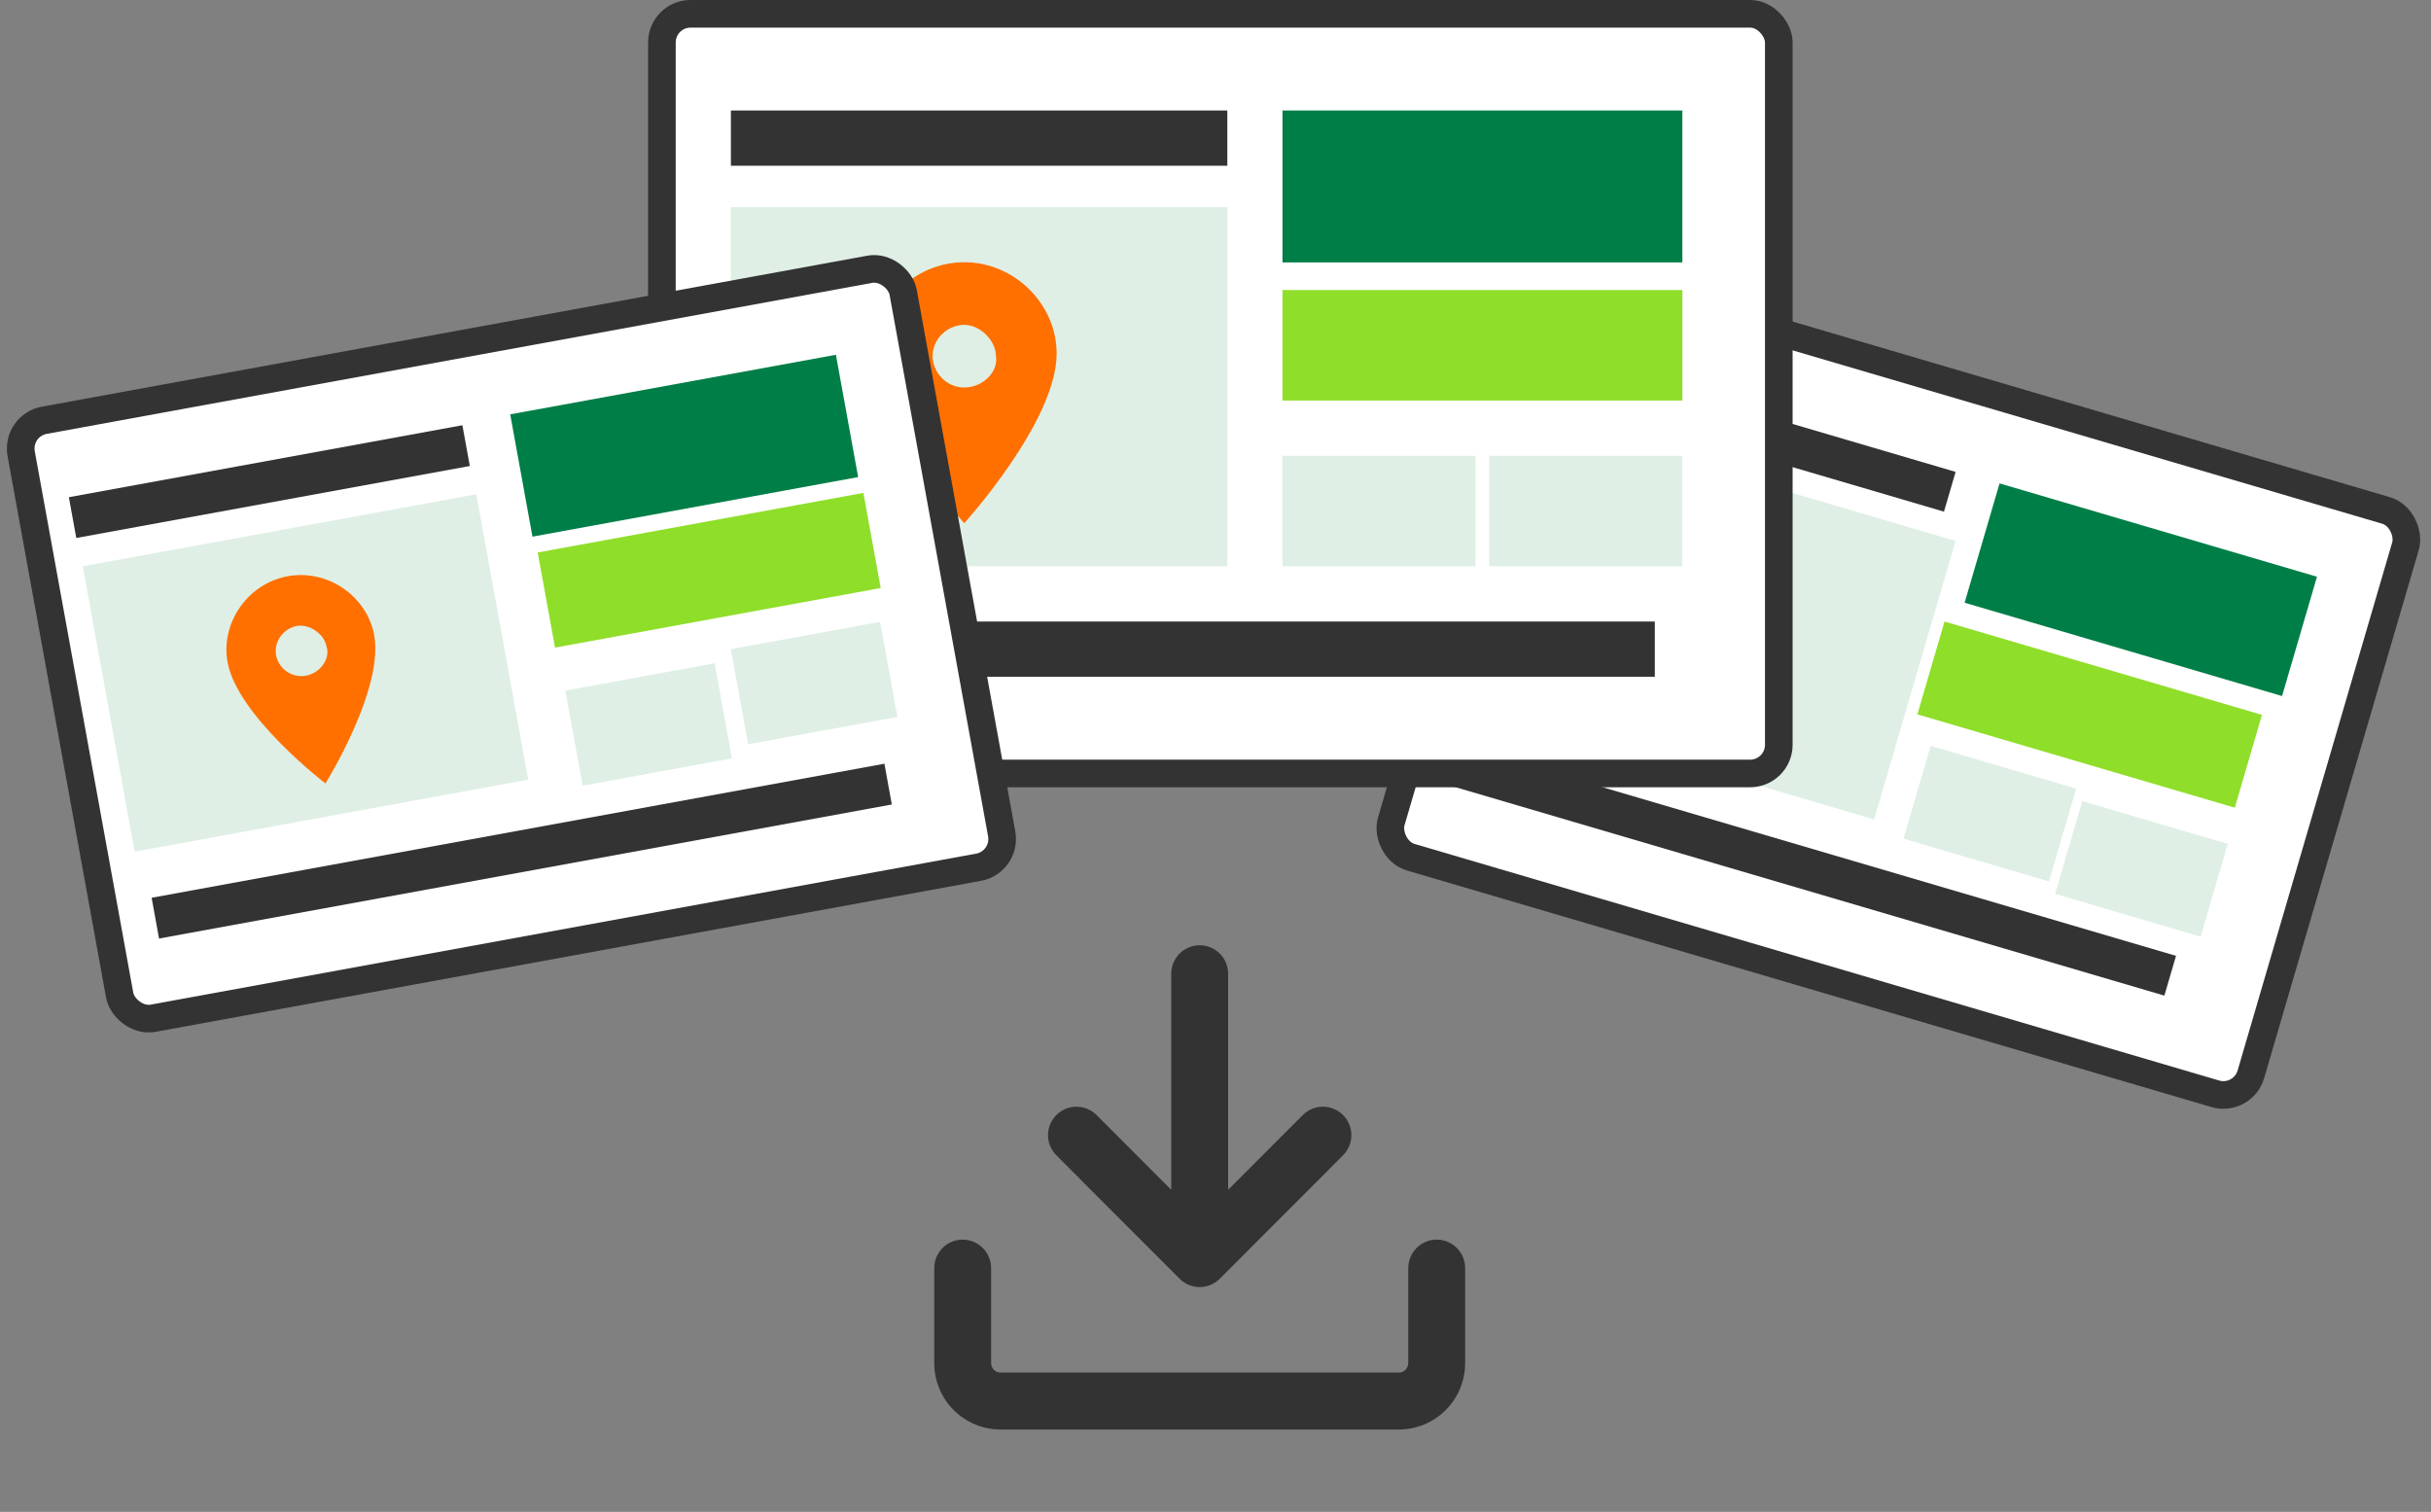
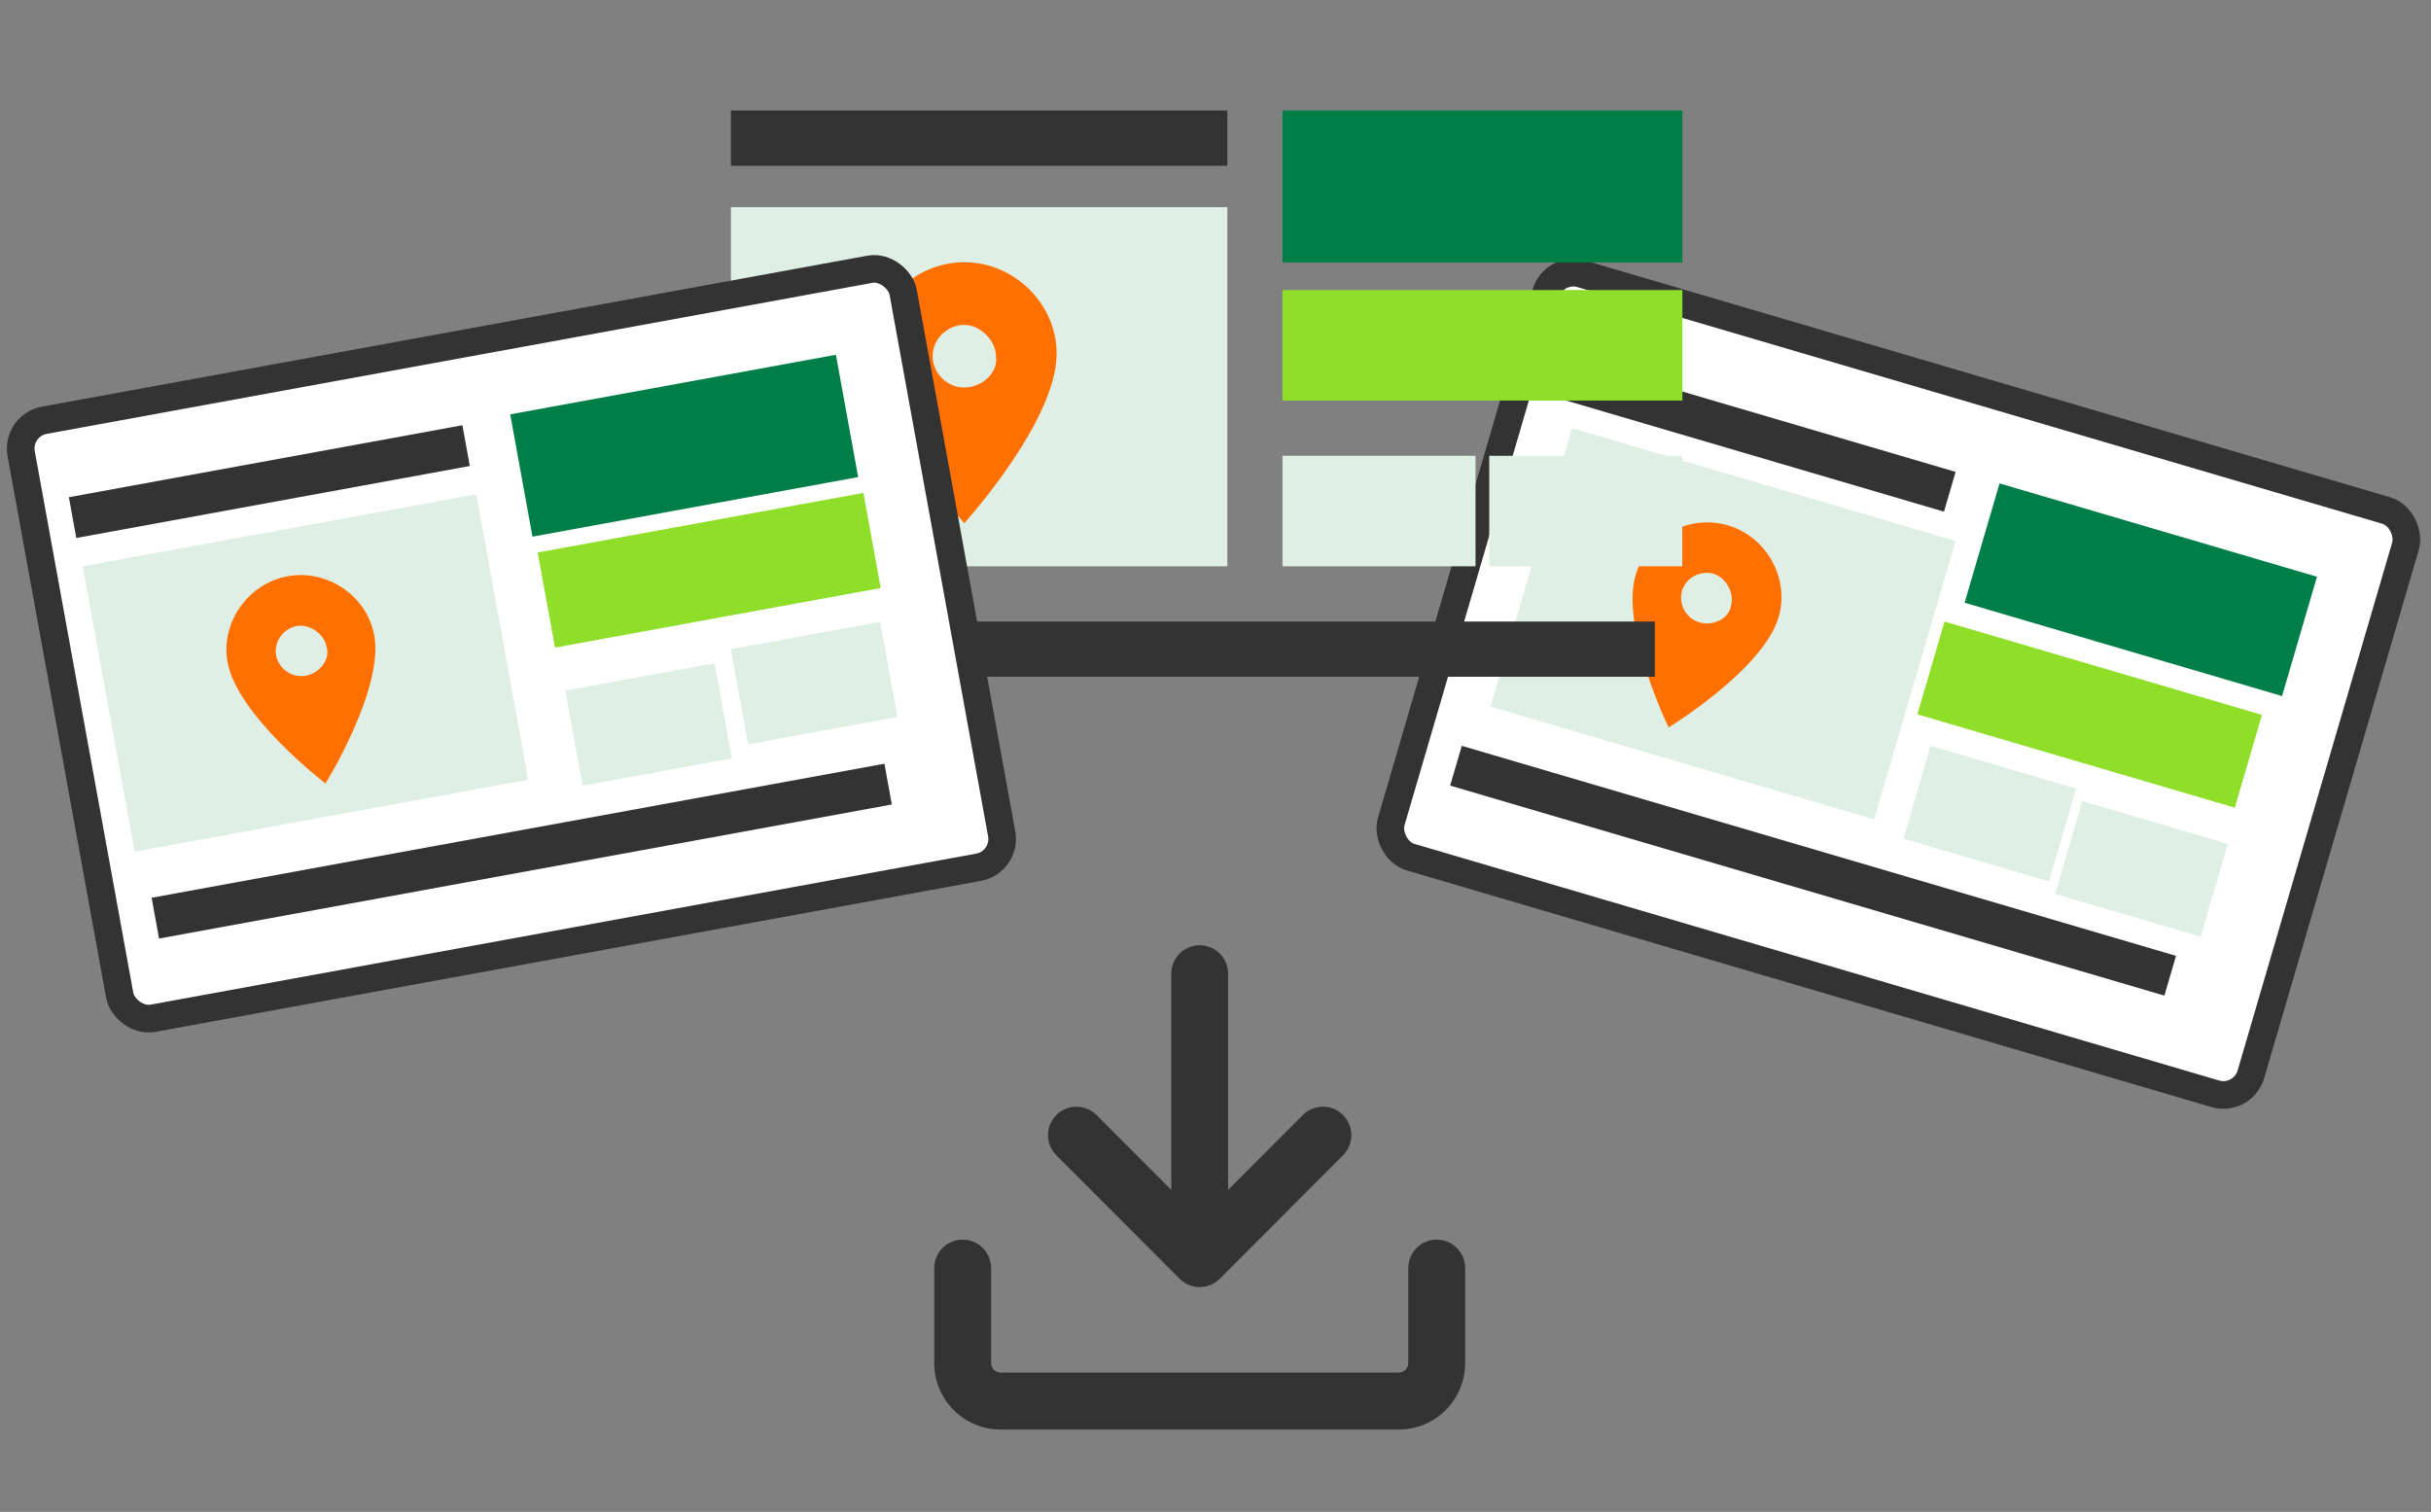
<svg xmlns="http://www.w3.org/2000/svg" width="164" height="102" viewBox="0 0 164 102" fill="none">
  <rect x="0" y="0" width="164" height="102" fill="#808080" stroke="none" />
  <path d="M67.502 96.444C66.315 96.444 65.176 95.972 64.337 95.131C63.497 94.29 63.025 93.149 63.025 91.96V85.554C63.025 85.044 63.227 84.555 63.587 84.195C63.947 83.834 64.435 83.632 64.944 83.632C65.453 83.632 65.941 83.834 66.301 84.195C66.661 84.555 66.863 85.044 66.863 85.554V91.96C66.863 92.314 67.15 92.601 67.502 92.601H94.365C94.535 92.601 94.698 92.533 94.817 92.413C94.937 92.293 95.005 92.13 95.005 91.96V85.554C95.005 85.044 95.207 84.555 95.567 84.195C95.927 83.834 96.415 83.632 96.924 83.632C97.433 83.632 97.921 83.834 98.28 84.195C98.64 84.555 98.842 85.044 98.842 85.554V91.96C98.842 93.149 98.371 94.29 97.531 95.131C96.691 95.972 95.553 96.444 94.365 96.444H67.502Z" fill="#333333" />
  <path d="M79.015 80.272V65.694C79.015 65.184 79.217 64.695 79.577 64.335C79.936 63.974 80.424 63.772 80.933 63.772C81.442 63.772 81.93 63.974 82.29 64.335C82.65 64.695 82.852 65.184 82.852 65.694V80.272L87.892 75.226C88.07 75.048 88.282 74.906 88.514 74.81C88.747 74.713 88.996 74.664 89.248 74.664C89.5 74.664 89.749 74.713 89.982 74.81C90.215 74.906 90.426 75.048 90.604 75.226C90.782 75.405 90.923 75.617 91.02 75.85C91.116 76.082 91.166 76.332 91.166 76.585C91.166 76.837 91.116 77.087 91.02 77.32C90.923 77.552 90.782 77.764 90.604 77.943L82.289 86.271C81.93 86.631 81.442 86.833 80.933 86.833C80.425 86.833 79.937 86.631 79.578 86.271L71.263 77.943C71.085 77.764 70.944 77.552 70.847 77.32C70.751 77.087 70.701 76.837 70.701 76.585C70.701 76.332 70.751 76.082 70.847 75.85C70.944 75.617 71.085 75.405 71.263 75.226C71.441 75.048 71.652 74.906 71.885 74.81C72.118 74.713 72.367 74.664 72.619 74.664C72.871 74.664 73.12 74.713 73.353 74.81C73.585 74.906 73.797 75.048 73.975 75.226L79.015 80.272Z" fill="#333333" />
  <rect x="0.632" y="1.157" width="60.474" height="40.995" rx="1.935" transform="matrix(0.959 0.282 -0.281 0.96 104.549 16.641)" fill="white" stroke="#333333" stroke-width="1.864" />
  <rect width="26.983" height="2.795" transform="matrix(0.959 0.282 -0.281 0.96 106.053 24.227)" fill="#333333" />
  <rect width="22.33" height="8.385" transform="matrix(0.959 0.282 -0.281 0.96 134.893 32.613)" fill="#007E47" />
  <rect width="22.33" height="6.522" transform="matrix(0.959 0.282 -0.281 0.96 131.182 41.933)" fill="#8FDE29" />
  <rect width="10.235" height="6.522" transform="matrix(0.959 0.282 -0.281 0.96 130.244 50.319)" fill="#DFEFE5" />
  <rect width="10.235" height="6.522" transform="matrix(0.959 0.282 -0.281 0.96 140.475 54.046)" fill="#DFEFE5" />
  <rect width="50.243" height="2.795" transform="matrix(0.959 0.282 -0.281 0.96 98.615 50.318)" fill="#333333" />
  <rect width="26.983" height="19.566" transform="matrix(0.959 0.282 -0.281 0.96 106.053 28.887)" fill="#DFEFE5" />
  <path d="M119.991 41.634C118.952 45.179 112.567 49.078 112.567 49.078C112.567 49.078 109.301 42.34 110.341 38.795C111.1 36.204 113.946 34.671 116.566 35.442C119.185 36.212 120.751 39.043 119.991 41.634ZM116.78 40.837C117.02 40.019 116.433 38.958 115.606 38.714C114.779 38.471 113.751 38.909 113.472 39.864C113.232 40.682 113.681 41.703 114.646 41.987C115.611 42.271 116.678 41.696 116.78 40.837Z" fill="#FF7000" />
-   <rect x="44.653" y="0.932" width="75.349" height="51.25" rx="1.935" fill="white" stroke="#333333" stroke-width="1.864" />
  <rect x="49.307" y="7.455" width="33.491" height="3.727" fill="#333333" />
  <rect x="86.518" y="7.454" width="26.979" height="10.25" fill="#007E47" />
  <rect x="86.518" y="19.568" width="26.979" height="7.455" fill="#8FDE29" />
  <rect x="86.518" y="30.75" width="13.024" height="7.455" fill="#DFEFE5" />
  <rect x="100.467" y="30.75" width="13.024" height="7.455" fill="#DFEFE5" />
  <rect x="49.307" y="41.932" width="62.33" height="3.727" fill="#333333" />
  <rect x="49.307" y="13.977" width="33.491" height="24.227" fill="#DFEFE5" />
  <path d="M71.283 23.854C71.283 28.431 65.052 35.298 65.052 35.298C65.052 35.298 58.822 28.431 58.822 23.854C58.822 20.508 61.67 17.691 65.052 17.691C68.434 17.691 71.283 20.508 71.283 23.854ZM67.189 24.03C67.189 22.973 66.12 21.917 65.052 21.917C63.984 21.917 62.916 22.797 62.916 24.03C62.916 25.086 63.806 26.142 65.052 26.142C66.299 26.142 67.367 25.086 67.189 24.03Z" fill="#FF7000" />
  <rect x="1.084" y="0.749" width="60.469" height="40.998" rx="1.935" transform="matrix(0.984 -0.18 0.179 0.984 -0.119 28.161)" fill="white" stroke="#333333" stroke-width="1.864" />
  <rect width="26.98" height="2.795" transform="matrix(0.984 -0.18 0.179 0.984 4.646 33.545)" fill="#333333" />
  <rect width="22.329" height="8.386" transform="matrix(0.984 -0.18 0.179 0.984 34.42 27.954)" fill="#007E47" />
  <rect width="22.329" height="6.522" transform="matrix(0.984 -0.18 0.179 0.984 36.275 37.273)" fill="#8FDE29" />
  <rect width="10.234" height="6.522" transform="matrix(0.984 -0.18 0.179 0.984 38.139 46.59)" fill="#DFEFE5" />
  <rect width="10.234" height="6.522" transform="matrix(0.984 -0.18 0.179 0.984 49.303 43.795)" fill="#DFEFE5" />
  <rect width="50.239" height="2.795" transform="matrix(0.984 -0.18 0.179 0.984 10.229 60.568)" fill="#333333" />
  <rect width="26.98" height="19.567" transform="matrix(0.984 -0.18 0.179 0.984 5.584 38.204)" fill="#DFEFE5" />
  <path d="M25.246 42.864C25.909 46.499 21.957 52.857 21.957 52.857C21.957 52.857 16.015 48.31 15.352 44.675C14.867 42.019 16.721 39.368 19.406 38.877C22.092 38.385 24.762 40.208 25.246 42.864ZM22.021 43.599C21.868 42.76 20.866 42.077 20.018 42.232C19.17 42.387 18.45 43.242 18.628 44.22C18.781 45.059 19.641 45.768 20.631 45.587C21.62 45.406 22.315 44.412 22.021 43.599Z" fill="#FF7000" />
</svg>